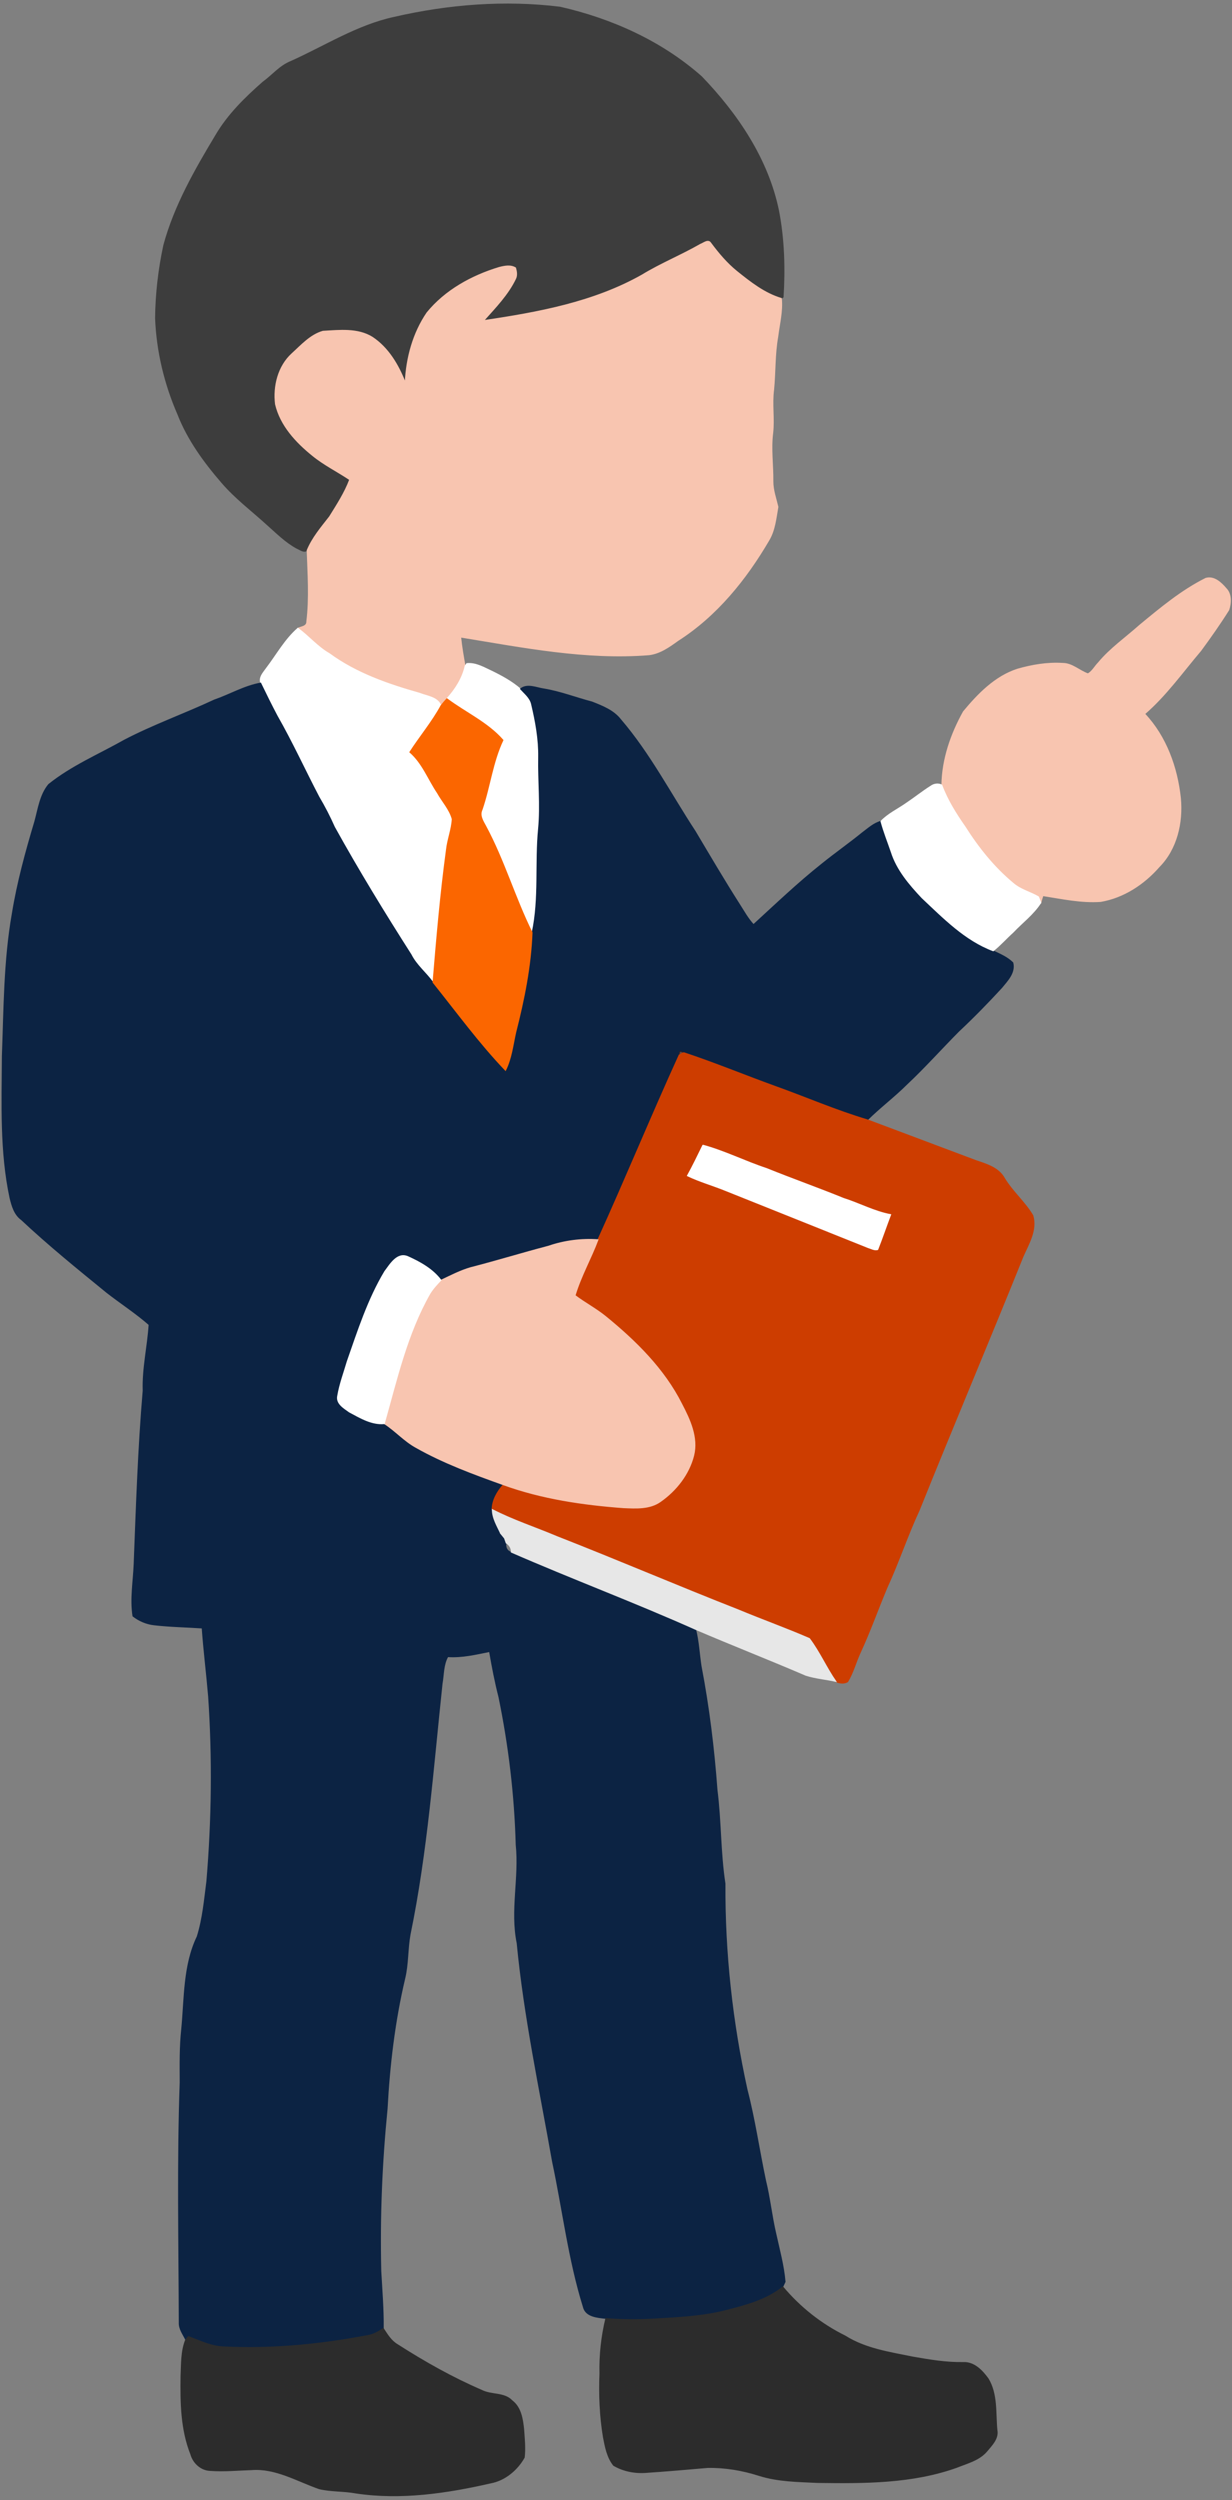
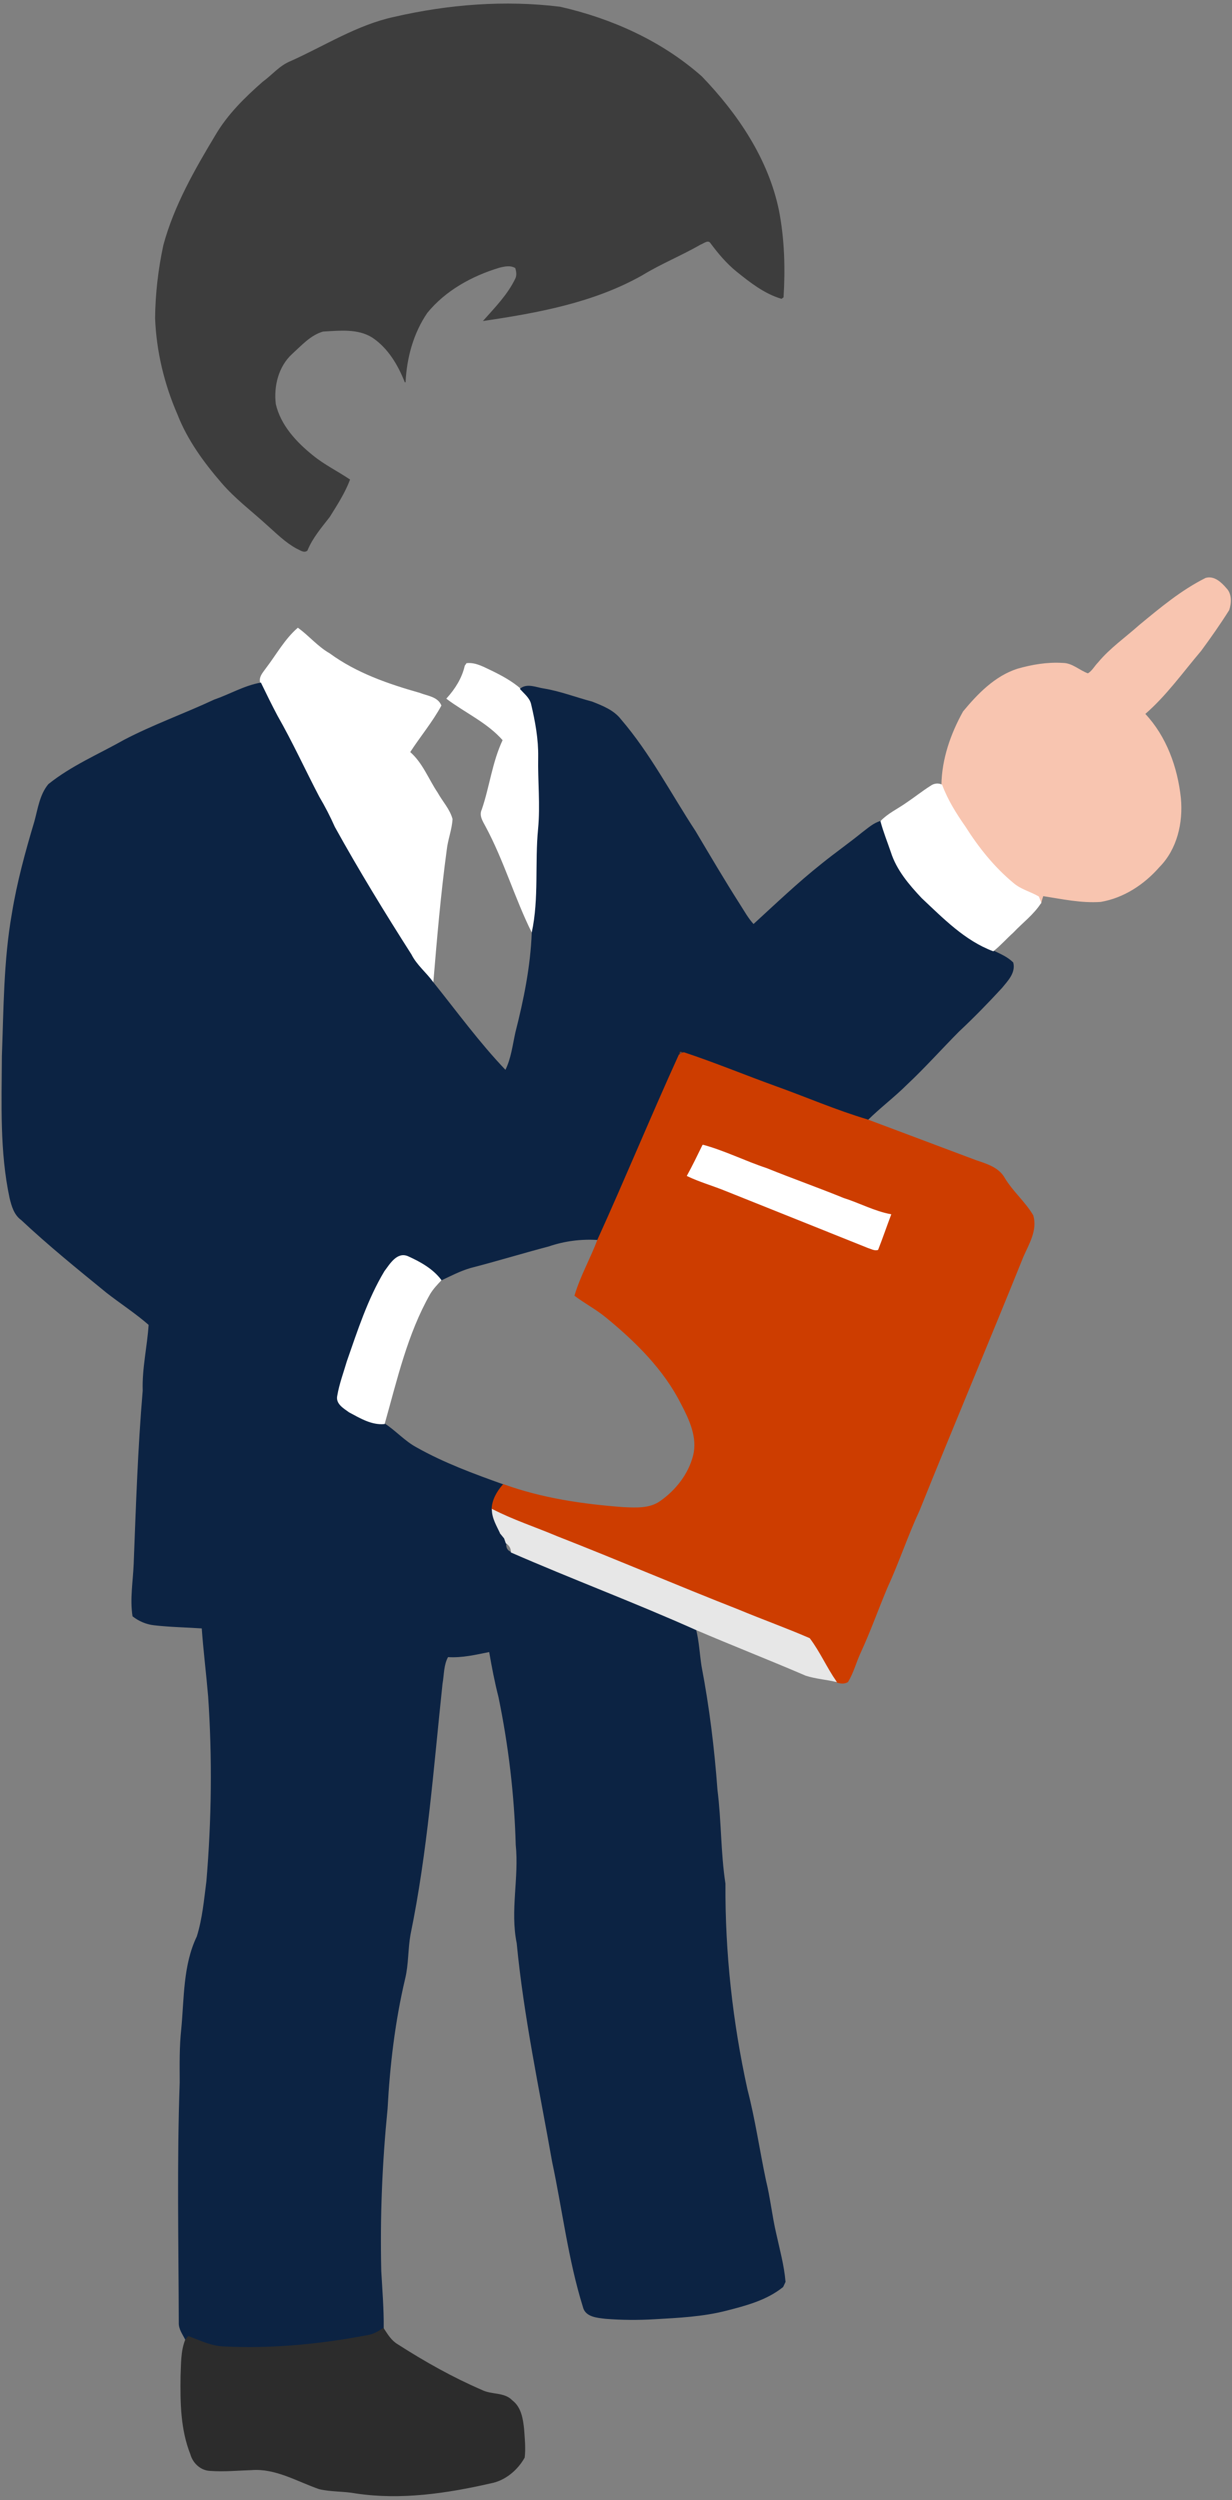
<svg xmlns="http://www.w3.org/2000/svg" height="1605.4" preserveAspectRatio="xMidYMid meet" version="1.0" viewBox="11.1 -300.6 791.7 1605.4" width="791.7" zoomAndPan="magnify">
  <rect x="11.1" y="-300.6" width="791.7" height="1605.4" fill="#808080" stroke="none" />
  <g id="change1_1">
    <path d="m264.63-289.56c34.741-7.984 70.94-10.837 106.4-6.46 33.167 7.525 65.317 21.969 90.926 44.66 23.166 24.068 42.791 53.07 49.545 86.27 3.492 18.166 4.017 36.872 2.885 55.283l-1.115 0.82c-10.903-3.246-19.969-10.394-28.691-17.395-6.443-5.214-11.772-11.558-16.69-18.166-1.689-2.672-4.705 0.098-6.705 0.803-12.247 7.033-25.396 12.329-37.462 19.69-31.117 17.575-66.744 24.068-101.66 29.248 7.46-8.378 15.477-16.575 20.395-26.789 1.098-2.197 0.639-4.771 0-7.017-3.213-2.033-7.115-1.164-10.542-0.311-17.641 5.328-34.675 14.673-46.447 29.117-8.935 13.1-13.231 28.871-13.985 44.627-4.443-11.198-10.821-22.084-21.067-28.888-9.46-5.902-21.215-4.459-31.79-3.869-8.066 2.312-13.936 8.968-19.969 14.444-8.837 8.083-11.985 20.854-10.558 32.429 3.197 13.673 13.247 24.461 23.887 33.019 7.361 6 15.919 10.198 23.772 15.46-3.181 8.443-8.181 16.1-12.919 23.74-5.328 6.853-11.066 13.509-14.395 21.641-2.099 1.705-4.607-0.541-6.591-1.312-7.279-3.935-13.116-9.902-19.264-15.313-9.706-8.837-20.297-16.788-28.888-26.773-11.411-13.198-21.936-27.56-28.314-43.922-8.509-19.51-13.575-40.594-14.378-61.874 0.18-15.723 2-31.429 5.312-46.791 6.902-25.396 20.1-48.398 33.577-70.793 7.738-13.132 18.756-23.904 30.117-33.888 6.033-4.361 10.886-10.476 17.952-13.28 22.035-9.853 42.774-23.313 66.661-28.412z" fill="#3D3D3D" stroke="#3D3D3D" stroke-width=".492" />
  </g>
  <g id="change2_1">
-     <path d="m461.18-143.75c2-0.705 5.017-3.476 6.705-0.803 4.918 6.607 10.247 12.952 16.69 18.166 8.722 7.001 17.788 14.149 28.691 17.395 0.836 8.279-1.312 16.378-2.312 24.543-2.017 11.247-1.558 22.723-2.656 34.068-1.246 9.23 0.443 18.543-0.59 27.789-1.328 10.345 0.246 20.74 0.115 31.117-0.016 5.623 1.967 10.935 3.23 16.362-1.279 7.23-1.951 14.886-5.787 21.346-14.723 25.182-33.675 48.66-58.497 64.481-5.64 4.05-11.493 8.279-18.592 9.148-40.676 3.23-81.023-4.837-120.98-11.345 0.607 6.197 1.705 12.329 2.787 18.461-1.803 7.984-6.279 15.001-11.722 21.002-1.312 1.443-2.59 2.902-3.787 4.443-2.23-5.46-8.804-5.951-13.624-7.87-20.395-5.787-40.856-12.837-58.12-25.494-7.607-4.345-13.198-11.198-20.215-16.296 2.148-1.016 5.82-1.082 5.689-4.295 1.853-15.165 0.738-30.462 0.23-45.676 3.328-8.132 9.066-14.788 14.395-21.641 4.738-7.64 9.739-15.296 12.919-23.74-7.853-5.263-16.411-9.46-23.772-15.46-10.64-8.558-20.69-19.346-23.887-33.019-1.426-11.575 1.721-24.346 10.558-32.429 6.033-5.476 11.903-12.132 19.969-14.444 10.575-0.59 22.33-2.033 31.79 3.869 10.247 6.804 16.624 17.69 21.067 28.888 0.754-15.755 5.05-31.527 13.985-44.627 11.772-14.444 28.806-23.789 46.447-29.117 3.426-0.853 7.329-1.722 10.542 0.311 0.639 2.246 1.098 4.82 0 7.017-4.918 10.214-12.936 18.411-20.395 26.789 34.921-5.181 70.547-11.673 101.66-29.248 12.066-7.361 25.215-12.657 37.462-19.69z" fill="#F8C5B0" stroke="#F8C5B0" stroke-width=".492" />
-   </g>
+     </g>
  <g id="change2_2">
    <path d="m743.49 100.8c13.394-11.05 26.838-22.281 42.446-30.085 5.361-1.541 9.87 2.771 13.067 6.509 3.558 3.558 3.23 9.411 1.771 13.821-5.623 8.935-11.722 17.608-17.985 26.117-11.739 13.788-22.264 28.724-36.036 40.626 13.772 14.624 20.838 34.347 22.953 54.07 1.492 15.706-2.344 32.659-13.722 44.135-9.755 11.165-22.789 19.739-37.544 22.281-12.526 0.885-24.838-1.836-37.102-3.738-0.508 1.459-0.951 2.951-1.328 4.459-0.377-0.951-1.148-2.836-1.525-3.771-5.312-3.115-11.575-4.558-16.296-8.689-12.313-10.198-22.412-22.838-30.937-36.298-5.869-8.411-11.362-17.149-14.936-26.806 0.23-16.575 5.869-32.74 13.87-47.086 9.427-11.362 20.395-22.69 34.839-27.33 9.361-2.672 19.166-4.328 28.937-3.705 6.132-0.016 10.739 4.755 16.28 6.722 2.82-1.656 4.361-4.755 6.623-7.066 7.705-9.28 17.674-16.182 26.625-24.166z" fill="#F8C5B0" stroke="#F8C5B0" stroke-width=".492" />
  </g>
  <g id="change3_1">
    <path d="m182.44 128.26c6.558-8.607 11.821-18.33 20.084-25.494 7.017 5.099 12.608 11.952 20.215 16.296 17.264 12.657 37.724 19.707 58.12 25.494 4.82 1.918 11.394 2.41 13.624 7.87-5.771 10.591-13.558 19.838-20.084 29.921 8.165 7.066 11.87 17.444 17.788 26.215 3.099 5.607 7.771 10.493 9.476 16.756-0.361 6.722-3 13.083-3.722 19.772-3.836 28.248-6.263 56.677-8.624 85.089-4.427-6.148-10.558-10.935-14.018-17.788-17.149-26.855-33.806-54.054-49.25-81.925-2.951-6.656-6.296-13.132-10.001-19.395-9.05-17.28-17.149-35.052-26.838-52.004-3.689-6.951-7.165-14.018-10.591-21.1-1.295-3.869 1.836-6.82 3.82-9.706z" fill="#fff" stroke="#fff" stroke-width=".492" />
  </g>
  <g id="change3_2">
    <path d="m309.99 126.98l1.066-1.541c6.033-0.59 11.296 2.754 16.575 5.148 6.296 3.099 12.526 6.542 17.87 11.148 2.672 2.967 6.197 5.656 7.132 9.739 2.64 11.165 4.738 22.559 4.558 34.068-0.311 15.362 1.394 30.708-0.066 46.053-2.148 22.149 0.639 44.643-4.066 66.563-11.034-22.264-17.952-46.332-29.757-68.252-1.738-3.279-4.23-6.869-2.361-10.673 5.033-14.706 6.722-30.478 13.427-44.61-9.968-11.394-24.166-17.674-36.102-26.642 5.443-6 9.919-13.017 11.722-21.002z" fill="#fff" stroke="#fff" stroke-width=".492" />
  </g>
  <g id="change4_1">
    <path d="m148.83 148.84c9.985-3.426 19.313-9.034 29.79-10.87 3.426 7.083 6.902 14.149 10.591 21.1 9.689 16.952 17.788 34.724 26.838 52.004 3.705 6.263 7.05 12.739 10.001 19.395 15.444 27.871 32.101 55.07 49.25 81.925 3.459 6.853 9.591 11.64 14.018 17.788 15.313 19.051 29.708 38.889 46.643 56.579 3.836-7.64 4.755-16.247 6.591-24.478 5.361-20.985 9.706-42.43 10.509-64.12 4.705-21.92 1.918-44.414 4.066-66.563 1.459-15.346-0.246-30.691 0.066-46.053 0.18-11.509-1.918-22.904-4.558-34.068-0.934-4.082-4.459-6.771-7.132-9.739 4.361-3.591 10.28-0.672 15.198 0.016 10.558 1.754 20.51 5.656 30.822 8.361 6.673 2.64 13.821 5.394 18.379 11.247 18.821 21.904 32.15 47.742 47.939 71.777 9.345 15.706 18.624 31.478 28.461 46.906 2.869 4.427 5.394 9.132 9.017 13.018 14.444-13.231 28.642-26.789 44.02-38.987 8.492-6.853 17.444-13.116 25.92-20.002 3.738-2.754 7.279-6.115 11.886-7.345 1.787 6.722 4.41 13.181 6.656 19.756 3.64 11.46 11.657 20.838 19.772 29.445 13.837 12.985 27.674 27.248 45.807 34.036 4.427 2.082 9.099 4.066 12.624 7.574 1.607 6.427-3.41 11.46-7.115 16.001-8.902 9.656-18.083 19.084-27.691 28.068-11.181 11.247-21.723 23.1-33.298 33.954-8.099 8.083-17.297 14.936-25.428 23.002-20.297-6.017-39.758-14.509-59.677-21.625-19.526-7.066-38.741-15.018-58.448-21.543-2.082-1.574-3-1.066-2.738 1.525-17.87 39.266-34.298 79.171-52.152 118.45-10.804-0.738-21.625 0.656-31.872 4.164-16.772 4.394-33.331 9.493-50.119 13.804-6.607 1.918-12.739 5.115-18.952 8.05-5.312-7.082-13.345-11.558-21.28-15.132-6.886-3-11.427 4.902-14.903 9.509-10.788 17.985-17.231 38.118-24.117 57.808-2.148 7.328-4.869 14.526-6.148 22.084-1.131 5.033 4.082 7.919 7.525 10.427 6.951 3.689 14.296 8.23 22.494 7.476 7.165 4.623 12.854 11.214 20.412 15.313 17.739 10.034 36.97 17.051 56.103 23.92-3.886 4.41-7.033 9.788-7.181 15.821 0 5.591 3.066 10.526 5.361 15.444 0.623 0.754 1.869 2.279 2.476 3.033 0.279 0.771 0.803 2.312 1.082 3.082-0.639 2.492 0.59 5.295 3.279 5.886 39.266 17.133 79.45 32.15 118.55 49.627 1.951 7.706 2.295 15.69 3.492 23.543 5.05 26.281 8.296 52.923 10.263 79.614 2.541 19.952 2.049 40.167 5.115 60.054-0.262 44.364 4.607 88.795 14.132 132.13 5 19.247 7.82 38.987 11.919 58.431 2.787 11.28 3.935 22.871 6.591 34.183 2.246 10.23 5.082 20.428 5.968 30.904-0.377 0.787-1.115 2.377-1.492 3.181-10.427 8.427-23.625 11.886-36.347 15.132-15.132 3.886-30.806 4.607-46.316 5.492-10.378 0.607-20.772 0.541-31.134-0.279-5.312-0.623-12.968-1.066-14.444-7.46-9.46-30.38-13.149-62.12-19.772-93.172-8.247-46.676-18.231-93.139-22.756-140.37-4.279-20.92 1.574-42.069-0.623-63.104-0.869-31.904-4.656-63.71-11.099-94.975-2.459-9.607-4.328-19.346-6-29.101-8.853 1.754-17.674 3.902-26.789 3.279-2.935 5.23-2.607 11.542-3.64 17.297-5.738 53.808-9.624 107.98-20.576 161.05-1.672 9.312-1.181 18.92-3.394 28.15-6.509 27.461-9.837 55.579-11.345 83.761-3.443 34.659-4.902 69.53-4.05 104.35 0.689 12.198 1.689 24.428 1.574 36.642-2.902 1.935-5.951 3.804-9.444 4.46-30.56 5.837-61.776 8.951-92.893 7.394-8.165-0.197-15.51-3.869-22.986-6.656-0.426 0.525-1.295 1.574-1.721 2.099-1.705-3.525-4.361-6.87-4.164-10.968-0.148-51.398-1.23-102.84 0.59-154.23-0.049-11.444-0.246-22.904 1-34.282 1.902-19.92 1.115-40.922 9.968-59.349 3.607-11.493 4.64-23.592 6.181-35.478 3.328-39.462 3.82-79.171 1.131-118.68-1.23-14.673-3.082-29.265-4.131-43.955-10.296-0.705-20.625-0.836-30.872-2.033-4.951-0.541-9.706-2.59-13.608-5.64-1.722-11.083 0.311-22.297 0.754-33.396 1.443-37.151 2.64-74.351 5.804-111.4-0.475-14.247 2.902-28.199 3.804-42.315-8.575-7.492-18.215-13.706-27.199-20.707-18.592-15.165-37.266-30.265-54.792-46.692-4.541-3.246-6.115-8.82-7.361-13.952-6.394-29.921-5.099-60.661-4.951-91.057 1.148-30.544 1.082-61.317 6.41-91.516 3.246-20.051 8.624-39.676 14.444-59.104 2.246-8.148 3.394-17.231 8.952-23.904 14.755-11.821 32.298-19.215 48.66-28.445 18.739-9.772 38.675-16.838 57.808-25.773z" fill="#0C2343" stroke="#0C2343" stroke-width=".492" />
  </g>
  <g id="change5_1">
-     <path d="m294.48 152.43c1.197-1.541 2.476-3 3.787-4.443 11.936 8.968 26.133 15.247 36.102 26.642-6.705 14.132-8.394 29.904-13.427 44.61-1.869 3.804 0.623 7.394 2.361 10.673 11.804 21.92 18.723 45.988 29.757 68.252-0.803 21.69-5.148 43.135-10.509 64.12-1.836 8.23-2.754 16.838-6.591 24.478-16.936-17.69-31.331-37.528-46.643-56.579 2.361-28.412 4.787-56.841 8.624-85.089 0.721-6.689 3.361-13.05 3.722-19.772-1.705-6.263-6.378-11.148-9.476-16.756-5.918-8.771-9.624-19.149-17.788-26.215 6.525-10.083 14.313-19.33 20.084-29.921z" fill="#FB6600" stroke="#FB6600" stroke-width=".492" />
-   </g>
+     </g>
  <g id="change3_3">
    <path d="m609.3 204.12c1.967-1.443 4.804-1.869 7.017-0.689 3.574 9.657 9.066 18.395 14.936 26.806 8.525 13.46 18.624 26.101 30.937 36.298 4.722 4.131 10.985 5.574 16.296 8.689 0.377 0.934 1.148 2.82 1.525 3.771-4.722 7.46-11.952 12.739-17.952 19.1-4.295 3.869-8.148 8.247-12.673 11.87-18.133-6.787-31.97-21.051-45.807-34.036-8.116-8.607-16.132-17.985-19.772-29.445-2.246-6.574-4.869-13.034-6.656-19.756 4.722-4.935 11.034-7.788 16.542-11.706 5.279-3.525 10.23-7.525 15.608-10.903z" fill="#fff" stroke="#fff" stroke-width=".492" />
  </g>
  <g id="change6_1">
    <path d="m447.61 376.92c-0.262-2.59 0.656-3.099 2.738-1.525-0.689 0.377-2.049 1.148-2.738 1.525z" fill="#481B12" opacity=".53" stroke="#481B12" stroke-width=".492" />
  </g>
  <g id="change7_1">
    <path d="m450.35 375.4c19.707 6.525 38.921 14.477 58.448 21.543 19.92 7.115 39.38 15.608 59.677 21.625 23.248 8.656 46.43 17.477 69.678 26.15 6.722 2.279 14.427 4.492 18.198 11.116 5.197 8.739 13.214 15.395 18.379 24.117 2.689 9.296-2.672 17.936-6.296 26.117-21.936 54.447-44.824 108.5-66.727 162.96-7.591 16.264-13.182 33.38-20.707 49.676-5.869 13.886-10.853 28.134-17.214 41.807-2.836 6.132-4.509 12.837-8.05 18.641-2.213 1.361-5.082 0.951-7.345-0.016-6.197-8.902-10.575-19.018-17.1-27.658-15.001-6.509-30.494-12.05-45.627-18.346-39.053-15.313-77.613-31.839-116.68-47.119-13.837-5.853-28.199-10.493-41.561-17.395 0.148-6.033 3.295-11.411 7.181-15.821 24.756 8.968 50.972 12.788 77.121 14.739 8.034 0.328 16.92 0.951 23.838-3.984 10.083-7.05 18.297-17.493 21.346-29.527 2.885-11.608-2.443-23.084-7.722-33.15-11.296-22.444-29.56-40.397-48.824-56.103-6.197-5.033-13.296-8.771-19.657-13.542 3.705-12.394 10.23-23.756 14.755-35.856 17.854-39.282 34.282-79.187 52.152-118.45 0.689-0.377 2.05-1.148 2.738-1.525m12.411 59.267c-3.23 6.623-6.427 13.247-9.985 19.707 8.05 3.869 16.69 6.246 24.937 9.64 30.429 12.214 60.923 24.314 91.336 36.56 1.967 0.557 4 1.869 6.132 1.23 2.935-7.443 5.492-15.034 8.345-22.51-10.608-1.967-20.166-7.197-30.38-10.427-16.395-6.689-33.085-12.558-49.48-19.198-13.804-4.541-26.871-11.198-40.905-15.001z" fill="#CD3D00" stroke="#CD3D00" stroke-width=".806" />
  </g>
  <g id="change3_4">
    <path d="m462.76 434.66c14.034 3.804 27.101 10.46 40.905 15.001 16.395 6.64 33.085 12.509 49.48 19.198 10.214 3.23 19.772 8.46 30.38 10.427-2.853 7.476-5.41 15.067-8.345 22.51-2.131 0.639-4.164-0.672-6.132-1.23-30.412-12.247-60.907-24.346-91.336-36.56-8.247-3.394-16.887-5.771-24.937-9.64 3.558-6.46 6.755-13.083 9.985-19.707z" fill="#fff" stroke="#fff" stroke-width=".492" />
  </g>
  <g id="change2_3">
-     <path d="m363.59 499.54c10.247-3.509 21.067-4.902 31.872-4.164-4.525 12.099-11.05 23.461-14.755 35.856 6.361 4.771 13.46 8.509 19.657 13.542 19.264 15.706 37.528 33.659 48.824 56.103 5.279 10.066 10.608 21.543 7.722 33.15-3.05 12.034-11.263 22.477-21.346 29.527-6.919 4.935-15.805 4.312-23.838 3.984-26.15-1.951-52.365-5.771-77.121-14.739-19.133-6.869-38.364-13.886-56.103-23.92-7.558-4.099-13.247-10.689-20.412-15.313 8.017-28.38 14.575-57.661 29.314-83.532 1.967-3.197 4.541-5.951 7.115-8.64 6.214-2.935 12.345-6.132 18.952-8.05 16.788-4.312 33.347-9.411 50.119-13.804z" fill="#F8C5B0" stroke="#F8C5B0" stroke-width=".492" />
-   </g>
+     </g>
  <g id="change3_5">
    <path d="m258.33 515.77c3.476-4.607 8.017-12.509 14.903-9.509 7.935 3.574 15.969 8.05 21.28 15.132-2.574 2.689-5.148 5.443-7.115 8.64-14.739 25.871-21.297 55.152-29.314 83.532-8.197 0.754-15.542-3.787-22.494-7.476-3.443-2.509-8.656-5.394-7.525-10.427 1.279-7.558 4-14.755 6.148-22.084 6.886-19.69 13.329-39.823 24.117-57.808z" fill="#fff" stroke="#fff" stroke-width=".492" />
  </g>
  <g id="change8_1">
    <path d="m332.78 684.06c-2.295-4.918-5.361-9.853-5.361-15.444 13.362 6.902 27.724 11.542 41.561 17.395 39.069 15.28 77.63 31.806 116.68 47.119 15.132 6.295 30.626 11.837 45.627 18.346 6.525 8.64 10.903 18.756 17.1 27.658-6.46-1.525-13.165-1.967-19.461-4-23.461-10.099-47.283-19.379-70.76-29.445-39.102-17.477-79.286-32.495-118.55-49.627 0.147-2.476-1.197-4.656-3.279-5.886-0.279-0.77-0.803-2.312-1.082-3.082-0.607-0.754-1.853-2.279-2.476-3.033z" fill="#E7E7E7" stroke="#E7E7E7" stroke-width=".492" />
  </g>
  <g id="change9_1">
-     <path d="m477.81 1182.9c12.722-3.246 25.92-6.706 36.347-15.132 10.985 13.099 24.642 23.953 39.987 31.511 13.067 8.263 28.56 10.493 43.397 13.526 10.722 1.885 21.526 3.722 32.445 3.525 7.099-0.394 12.411 5.246 16.198 10.525 5.919 9.853 4.558 21.805 5.591 32.79 1.115 5.558-3.246 9.755-6.476 13.657-4.853 5.771-12.509 7.656-19.215 10.362-28.658 10.312-59.513 10.198-89.565 9.788-12.624-0.607-25.461-0.672-37.642-4.525-10.64-3.394-21.723-5.295-32.904-5.115-13.067 1.131-26.15 2.279-39.233 3.164-7.361 0.623-15.001-0.754-21.379-4.558-4.115-5.148-5.345-11.87-6.558-18.166-2.213-13.46-2.787-27.166-2.23-40.79-0.295-11.87 1.033-23.805 3.787-35.347 10.362 0.82 20.756 0.885 31.134 0.279 15.509-0.886 31.183-1.607 46.315-5.492z" fill="#2C2C2C" stroke="#2C2C2C" stroke-width=".492" />
+     <path d="m477.81 1182.9z" fill="#2C2C2C" stroke="#2C2C2C" stroke-width=".492" />
  </g>
  <g id="change9_2">
    <path d="m248 1198.9c3.492-0.656 6.542-2.525 9.444-4.46 2.525 3.869 4.984 8.017 9.116 10.427 17.28 11.099 35.282 21.215 54.152 29.347 6.23 3.181 14.395 1.279 19.51 6.689 5.689 4.361 6.787 11.87 7.46 18.542 0.394 5.935 1.066 11.952 0.344 17.92-4.525 8.017-12.444 14.69-21.674 16.378-28.281 6.443-57.612 10.804-86.548 6.46-7.771-1.443-15.805-0.934-23.51-2.738-14.247-4.918-28.134-13.509-43.742-12.231-8.771 0.279-17.575 1.148-26.363 0.492-5.918-0.164-11.001-4.869-12.509-10.46-6.345-15.903-6.542-33.265-6.312-50.119 0.394-7.853 0.016-16.001 3.033-23.412 0.426-0.525 1.295-1.574 1.721-2.099 7.476 2.787 14.821 6.46 22.986 6.656 31.117 1.557 62.333-1.558 92.893-7.394z" fill="#2C2C2C" stroke="#2C2C2C" stroke-width=".492" />
  </g>
</svg>